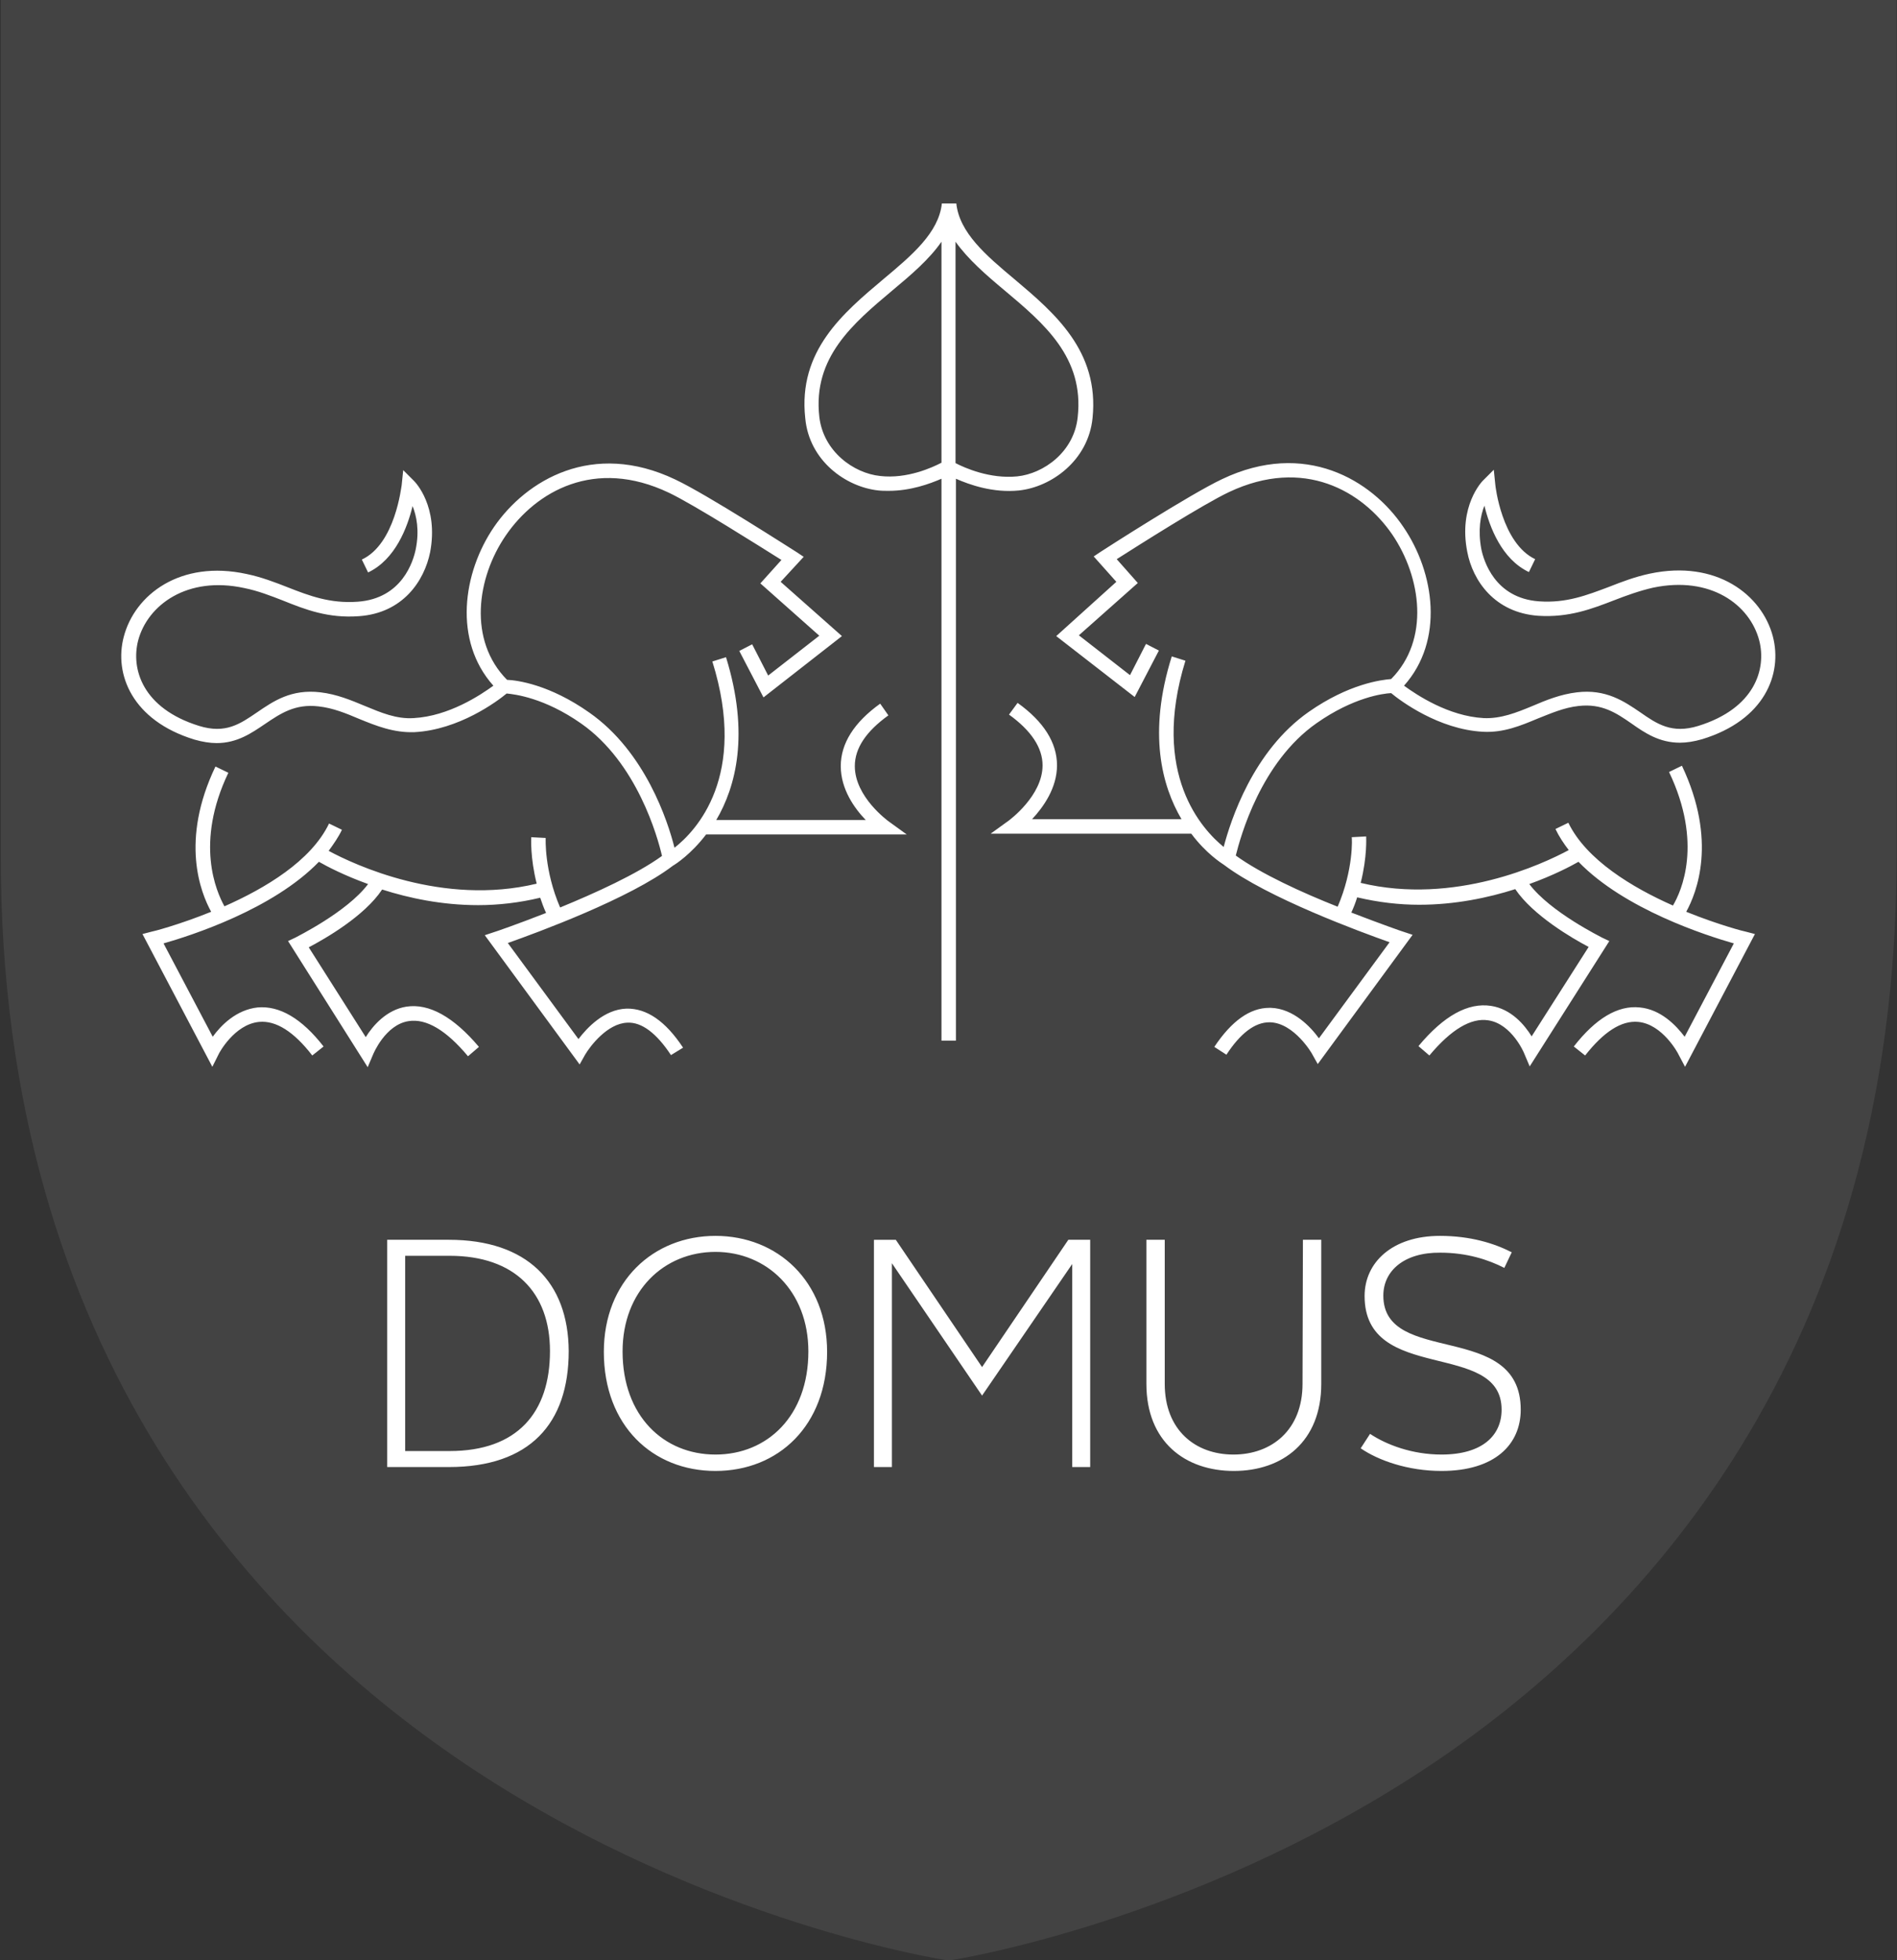
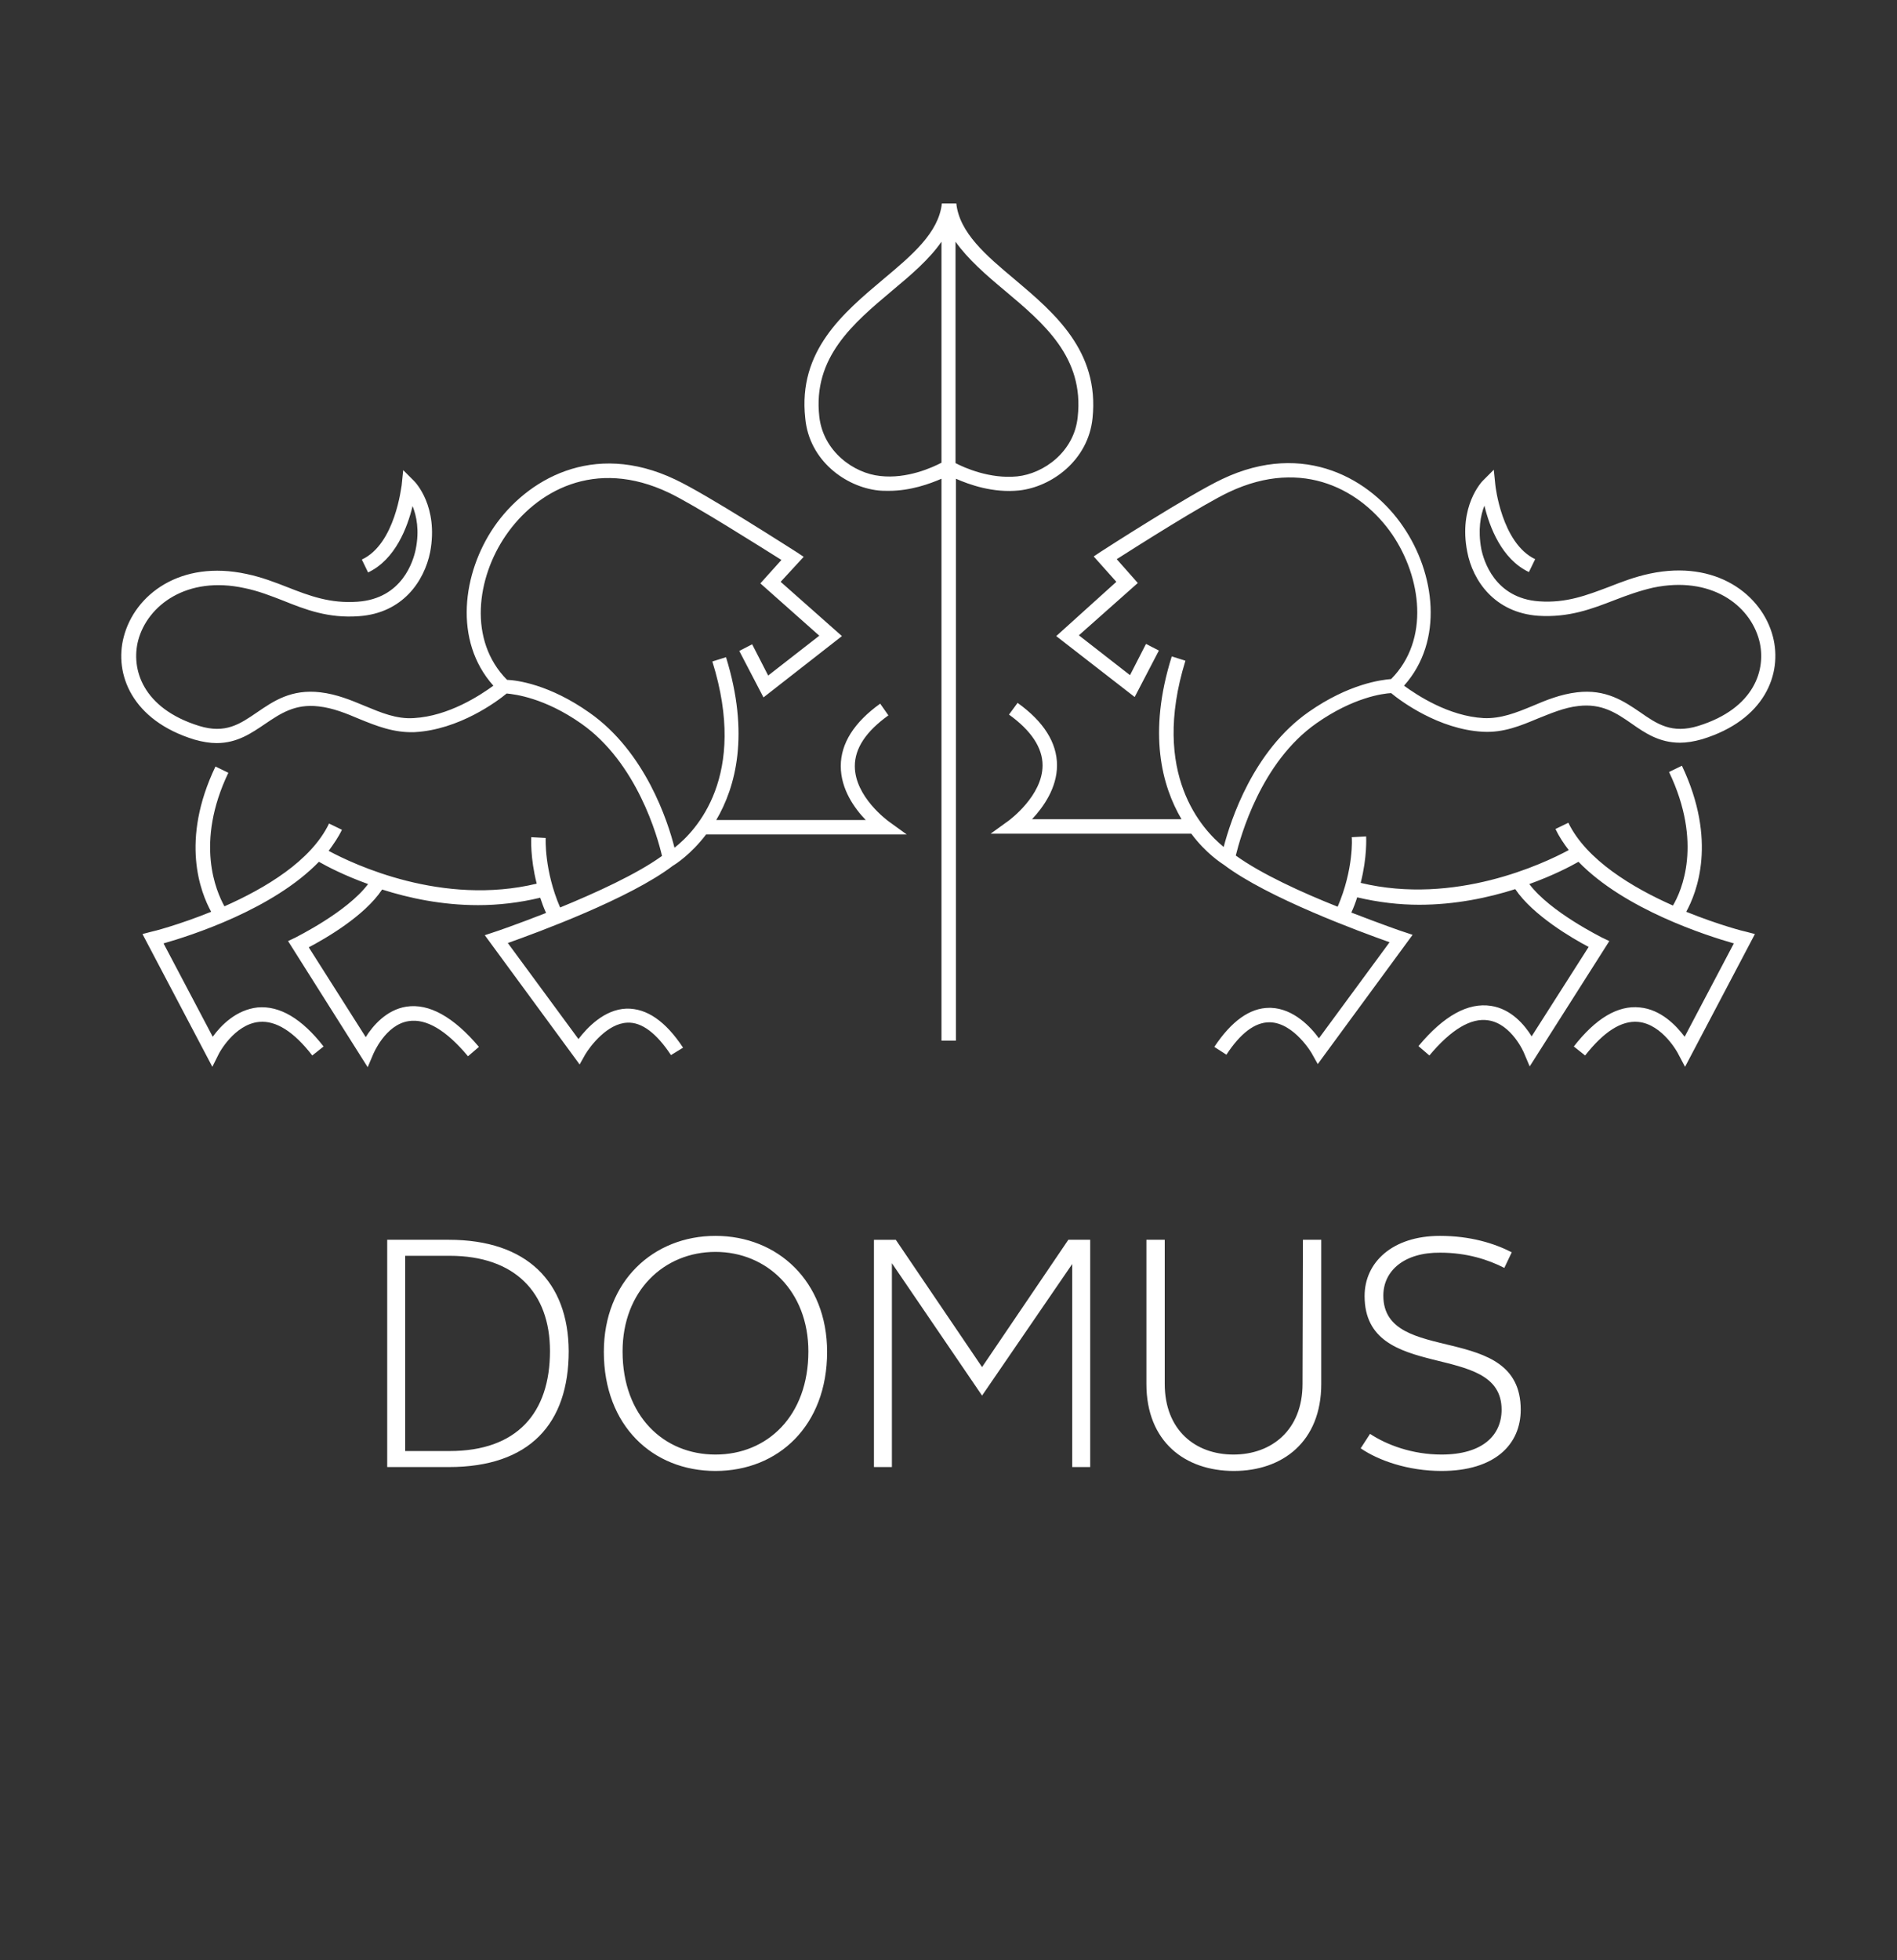
<svg xmlns="http://www.w3.org/2000/svg" version="1.1" id="Layer_1" x="0px" y="0px" viewBox="0 0 486 502" style="enable-background:new 0 0 486 502;" xml:space="preserve">
  <rect x="0" y="0" width="486" height="502" fill="#333333" stroke="none" />
  <style type="text/css">
	.st0{opacity:8.000000e-02;fill:#FFFFFF;}
	.st1{fill:#FFFFFF;}
</style>
-   <path class="st0" d="M0.2,0v219.4c0,127.3,65.9,197.4,121.2,233.8c59.8,39.4,120.5,48.7,121.1,48.8h1h0.1  c0.6-0.1,61.3-9.5,121.1-48.8c55.3-36.4,121.2-106.4,121.2-233.8V0H0.2z" />
  <path class="st1" d="M115,317.5H99.2v58.2H115c20.7,0,30.7-11.1,30.7-29.7C145.6,328.3,135,317.5,115,317.5 M115.2,371.6h-11.4v-50  h11.4c16.7,0,25.7,9.4,25.7,24.4C140.9,361.8,132.5,371.6,115.2,371.6 M183.3,316.5c-15.9,0-28.6,11.6-28.6,29.7  c0,18.9,12.5,30.5,28.6,30.5s28.6-11.6,28.6-30.5C211.9,328.1,199.2,316.5,183.3,316.5 M183.3,372.5c-13.3,0-23.8-9.9-23.8-26.4  c0-15.5,10.6-25.5,23.8-25.5c13.1,0,23.8,10,23.8,25.5C207.1,362.6,196.6,372.5,183.3,372.5 M273.7,317.5h5.6v58.2h-4.6v-52  l-23.1,33.7l-23.1-33.9v52.2h-4.6v-58.2h5.6l22.1,32.6L273.7,317.5z M333.8,317.5h4.7v36.9c0,14.8-9.9,22.3-22.4,22.3  s-22.4-7.5-22.4-22.3v-36.9h4.7v36.9c0,11.8,7.8,18.1,17.6,18.1s17.7-6.3,17.7-18.1L333.8,317.5L333.8,317.5z M354.4,331.8  c0,18.2,35.2,6.3,35.2,29.2c0,8.9-6.6,15.7-20.3,15.7c-8.6,0-16.2-2.7-20.7-5.8l2.4-3.7c4.2,2.8,10.8,5.3,18.3,5.3  c10.5,0,15.4-4.9,15.4-11.5c0-18-35.1-6.5-35.1-29.1c0-8.6,7.1-15.4,19.3-15.4c7.8,0,13.9,1.9,18.4,4.2l-1.9,4  c-4.1-2.1-9.6-3.9-16.4-3.9C359.8,320.7,354.4,325.4,354.4,331.8 M225,125.6c0.9,0.1,1.8,0.1,2.7,0.1c5.6,0,10.5-1.8,13.5-3.1v143.9  h3.7V122.6c3.4,1.5,9.5,3.7,16.2,3c8.3-0.9,17.7-7.7,18.8-18.5c1.8-17.2-9.8-27-20-35.6c-7.3-6.1-14.1-11.9-14.9-19.4h-3.7  c-0.8,7.5-7.7,13.3-15,19.4c-10.2,8.6-21.9,18.3-20,35.6C207.3,118,216.7,124.7,225,125.6 M257.4,74.4c10,8.4,20.4,17.1,18.7,32.4  c-0.9,8.9-8.7,14.5-15.5,15.2c-7,0.7-13.5-2.2-15.8-3.4V61.9C248,66.4,252.6,70.4,257.4,74.4 M228.6,74.4c4.8-4,9.5-8,12.6-12.5  v56.6c-2.3,1.2-8.8,4.2-15.7,3.4c-6.8-0.7-14.6-6.3-15.6-15.2C208.2,91.5,218.6,82.8,228.6,74.4 M432,233.5  c8.4,3.4,15.1,5.1,15.3,5.1l2.3,0.6l-17.9,34L430,270c0-0.1-4-7.7-10.3-8.3c-4.3-0.4-8.8,2.5-13.6,8.6l-2.9-2.3  c5.6-7.2,11.3-10.6,16.9-10c5.4,0.5,9.3,4.6,11.5,7.5l12.6-23.9c-7-2-28-8.7-39.8-20.9c-2.1,1.2-6.5,3.5-12.6,5.7  c5.4,7.2,18.5,13.6,18.6,13.7l1.9,0.9l-20.4,32.1l-1.4-3.3c0-0.1-3.2-7.6-9.2-8.5c-4.4-0.7-9.5,2.3-15.1,9l-2.8-2.4  c6.5-7.8,12.7-11.2,18.6-10.3c5.2,0.8,8.6,4.9,10.4,7.8l14.6-22.9c-4.2-2.2-14.3-8.1-18.8-14.8c-6.9,2.2-15.4,4-24.6,4  c-5.1,0-10.4-0.6-15.9-1.9c-0.4,1.3-0.9,2.6-1.5,3.9c7.5,2.9,13.2,4.9,13.3,4.9l2.4,0.8l-24.3,33.1l-1.4-2.5c0-0.1-4.6-8-10.8-8.2  h-0.2c-3.7,0-7.4,2.8-11,8.3l-3.1-2c4.4-6.6,9.1-10,14.1-10c0.1,0,0.2,0,0.4,0c5.8,0.2,10.2,4.9,12.3,7.8l18.1-24.6  c-7.6-2.7-31.3-11.4-42.4-19.8c-0.6-0.4-4.6-2.9-8.4-8h-51.4l4.7-3.4c0.1-0.1,8.6-6.3,8.6-14.1c0-4.5-2.9-8.9-8.6-13l2.2-3  c6.7,4.8,10.1,10.2,10.1,16s-3.5,10.7-6.4,13.8h38.3c-5-8.5-8.7-22-2.5-41.7l3.5,1.1c-9,29.1,4.4,43.3,9.8,47.7  c1.8-6.8,7.5-24.6,21.8-34.6c10.3-7.2,18.6-8.2,21.1-8.4c10-10.1,7.7-26.1,0.3-37C349,125.7,334,117,314.9,126  c-6.6,3.1-23.3,13.7-28.8,17.2l5.4,6.1l-15.1,13.4l13.1,10.2l4.1-8l3.3,1.7l-6.2,11.9l-20.1-15.6L286,149l-5.8-6.5l1.8-1.2  c0.9-0.6,23-14.8,31.1-18.6c21.2-10.1,38.3,0.2,46.4,12.2c8.1,11.8,10.5,29.2,0.2,40.7c3.3,2.4,11.4,7.8,20.4,8.3  c4.4,0.2,8.4-1.4,12.5-3.1c3.5-1.5,7.2-3,11.4-3.5c7.4-0.9,12.1,2.3,16.2,5.1c4.3,3,8.1,5.6,14.9,3.5c14.5-4.5,17.5-14.6,15.6-21.9  c-2.4-9.1-12.4-16.6-27.2-13.5c-3.5,0.8-6.8,2-9.9,3.2c-5.7,2.2-11.6,4.5-19.5,4c-11.2-0.8-16.8-9-18.2-16.4  c-2.3-11.7,3.8-18,4-18.2l2.8-2.8l0.4,3.9c0,0.1,1.6,14.9,10.2,19l-1.6,3.3c-7-3.3-10.1-11.6-11.4-17c-1,2.5-1.7,6.2-0.8,11.1  c0.6,2.9,3.4,12.6,14.8,13.4c7,0.5,12.3-1.6,17.9-3.7c3.3-1.3,6.7-2.6,10.5-3.4c17-3.6,28.7,5.4,31.5,16.1  c2.5,9.6-2.1,21.4-18.1,26.3c-2.1,0.6-4,0.9-5.7,0.9c-5.3,0-9-2.5-12.4-4.9c-3.9-2.7-7.6-5.2-13.6-4.5c-3.7,0.4-7.1,1.9-10.4,3.2  c-4.3,1.8-8.8,3.7-14.1,3.4c-11.3-0.6-21.1-7.9-23.5-9.9c-2.1,0.1-9.7,1.1-19.1,7.7c-14.3,10-19.5,29.1-20.7,33.9  c6.5,4.7,17,9.5,26.1,13.1c4.1-9.5,3.7-17.7,3.6-17.8l3.7-0.2c0,0.3,0.3,5.2-1.4,11.9c24.1,5.8,46.8-4.9,53.3-8.4  c-1.3-1.7-2.5-3.5-3.4-5.4l3.3-1.6c4.6,9.5,16.4,16.6,26.8,21.2c2.2-3.7,7.7-16-1-34.2l3.3-1.6C440,215.3,434.7,228.6,432,233.5   M171.9,270.2c-3.7-5.6-7.5-8.5-11.2-8.3c-5.1,0.2-9.5,6-10.8,8.2l-1.4,2.5l-24.3-33.1l2.4-0.8c0.1,0,5.9-2,13.3-4.9  c-0.6-1.3-1.1-2.7-1.5-3.9c-5.4,1.3-10.8,1.9-15.9,1.9c-9.3,0-17.7-1.8-24.6-4c-4.5,6.8-14.6,12.6-18.8,14.8l14.6,23  c1.8-2.9,5.3-7,10.4-7.8c5.8-0.9,12.1,2.6,18.6,10.3l-2.8,2.4c-5.6-6.7-10.7-9.7-15.2-9c-6,0.9-9.1,8.5-9.1,8.5l-1.4,3.3L73.8,241  l1.9-0.9c0.1-0.1,13.2-6.5,18.6-13.7c-6.1-2.2-10.5-4.5-12.6-5.7c-11.8,12.2-32.8,18.9-39.8,20.9l12.6,23.9c2.1-2.9,6-6.9,11.5-7.5  c5.6-0.5,11.3,2.8,16.9,10l-2.9,2.3c-4.7-6.1-9.3-9-13.6-8.6C60,262.3,56,269.9,56,270l-1.6,3.2l-17.9-34l2.3-0.6  c0.2,0,6.9-1.7,15.3-5.1c-2.7-4.9-8-18.2,1.1-37.2l3.3,1.6c-8.6,18-3.1,30.4-1,34.2c10.4-4.6,22.2-11.6,26.8-21.2l3.3,1.6  c-0.9,1.9-2.1,3.6-3.4,5.4c6.5,3.5,29.2,14.2,53.3,8.4c-1.7-6.7-1.4-11.7-1.4-11.9l3.7,0.2c0,0.1-0.4,8.3,3.7,17.8  c9-3.7,19.6-8.5,26.1-13.2c-1.1-4.8-6.4-23.9-20.7-33.9c-9.4-6.6-17-7.5-19.1-7.7c-2.4,2-12.2,9.3-23.6,9.9  c-5.3,0.2-9.8-1.6-14.2-3.4c-3.3-1.4-6.7-2.8-10.4-3.2c-6-0.7-9.7,1.8-13.7,4.5c-3.4,2.3-7.1,4.9-12.4,4.9c-1.7,0-3.6-0.3-5.7-0.9  c-16-4.9-20.6-16.8-18.1-26.3c2.8-10.8,14.5-19.8,31.5-16.1c3.8,0.8,7.2,2.1,10.5,3.4c5.6,2.2,10.9,4.2,17.9,3.7  c11.5-0.8,14.3-10.5,14.9-13.4c1-4.9,0.2-8.6-0.8-11.1c-1.3,5.4-4.4,13.7-11.4,17l-1.6-3.3c8.6-4,10.1-18.8,10.2-19l0.4-3.9l2.8,2.8  c0.3,0.3,6.3,6.5,4.1,18.2c-1.5,7.4-7,15.6-18.2,16.4c-7.9,0.6-13.8-1.7-19.5-4c-3.1-1.2-6.4-2.5-9.9-3.2  c-14.7-3.2-24.8,4.4-27.2,13.4c-1.9,7.3,1.1,17.4,15.6,21.9c6.8,2.1,10.5-0.5,14.9-3.5c4.1-2.8,8.7-6,16.2-5.1  c4.2,0.5,7.8,2,11.4,3.5c4.1,1.7,8.1,3.4,12.5,3.1c9-0.5,17.1-5.9,20.4-8.3c-10.3-11.5-7.9-28.9,0.2-40.7  c8.2-11.9,25.2-22.2,46.4-12.1c8.1,3.8,30.1,18,31.1,18.6l1.8,1.2L200,149l15.7,13.9l-20.1,15.7l-6.2-11.9l3.3-1.7l4.1,8l13.1-10.2  l-15.1-13.4l5.4-6c-5.6-3.5-22.3-14.1-28.8-17.2c-19.1-9.1-34.1-0.3-41.8,10.9c-7.5,10.9-9.7,26.9,0.3,37c2.6,0.1,10.9,1.2,21.1,8.4  c14.3,10,20.1,27.8,21.8,34.6c5.5-4.3,18.9-18.3,9.7-47.7l3.5-1.1c6.1,19.7,2.5,33.2-2.5,41.7h38.3c-2.9-3-6.4-7.9-6.4-13.8  c0-5.8,3.4-11.2,10.1-16l2.1,3c-5.7,4.1-8.6,8.4-8.6,13c0,7.9,8.5,14,8.6,14.1l4.7,3.4h-51.4c-3.9,5.1-7.8,7.6-8.5,8  c-11,8.4-34.7,17.1-42.3,19.8l18.1,24.6c2.2-2.9,6.6-7.6,12.3-7.8c5.2-0.1,10,3.2,14.5,10L171.9,270.2" />
</svg>